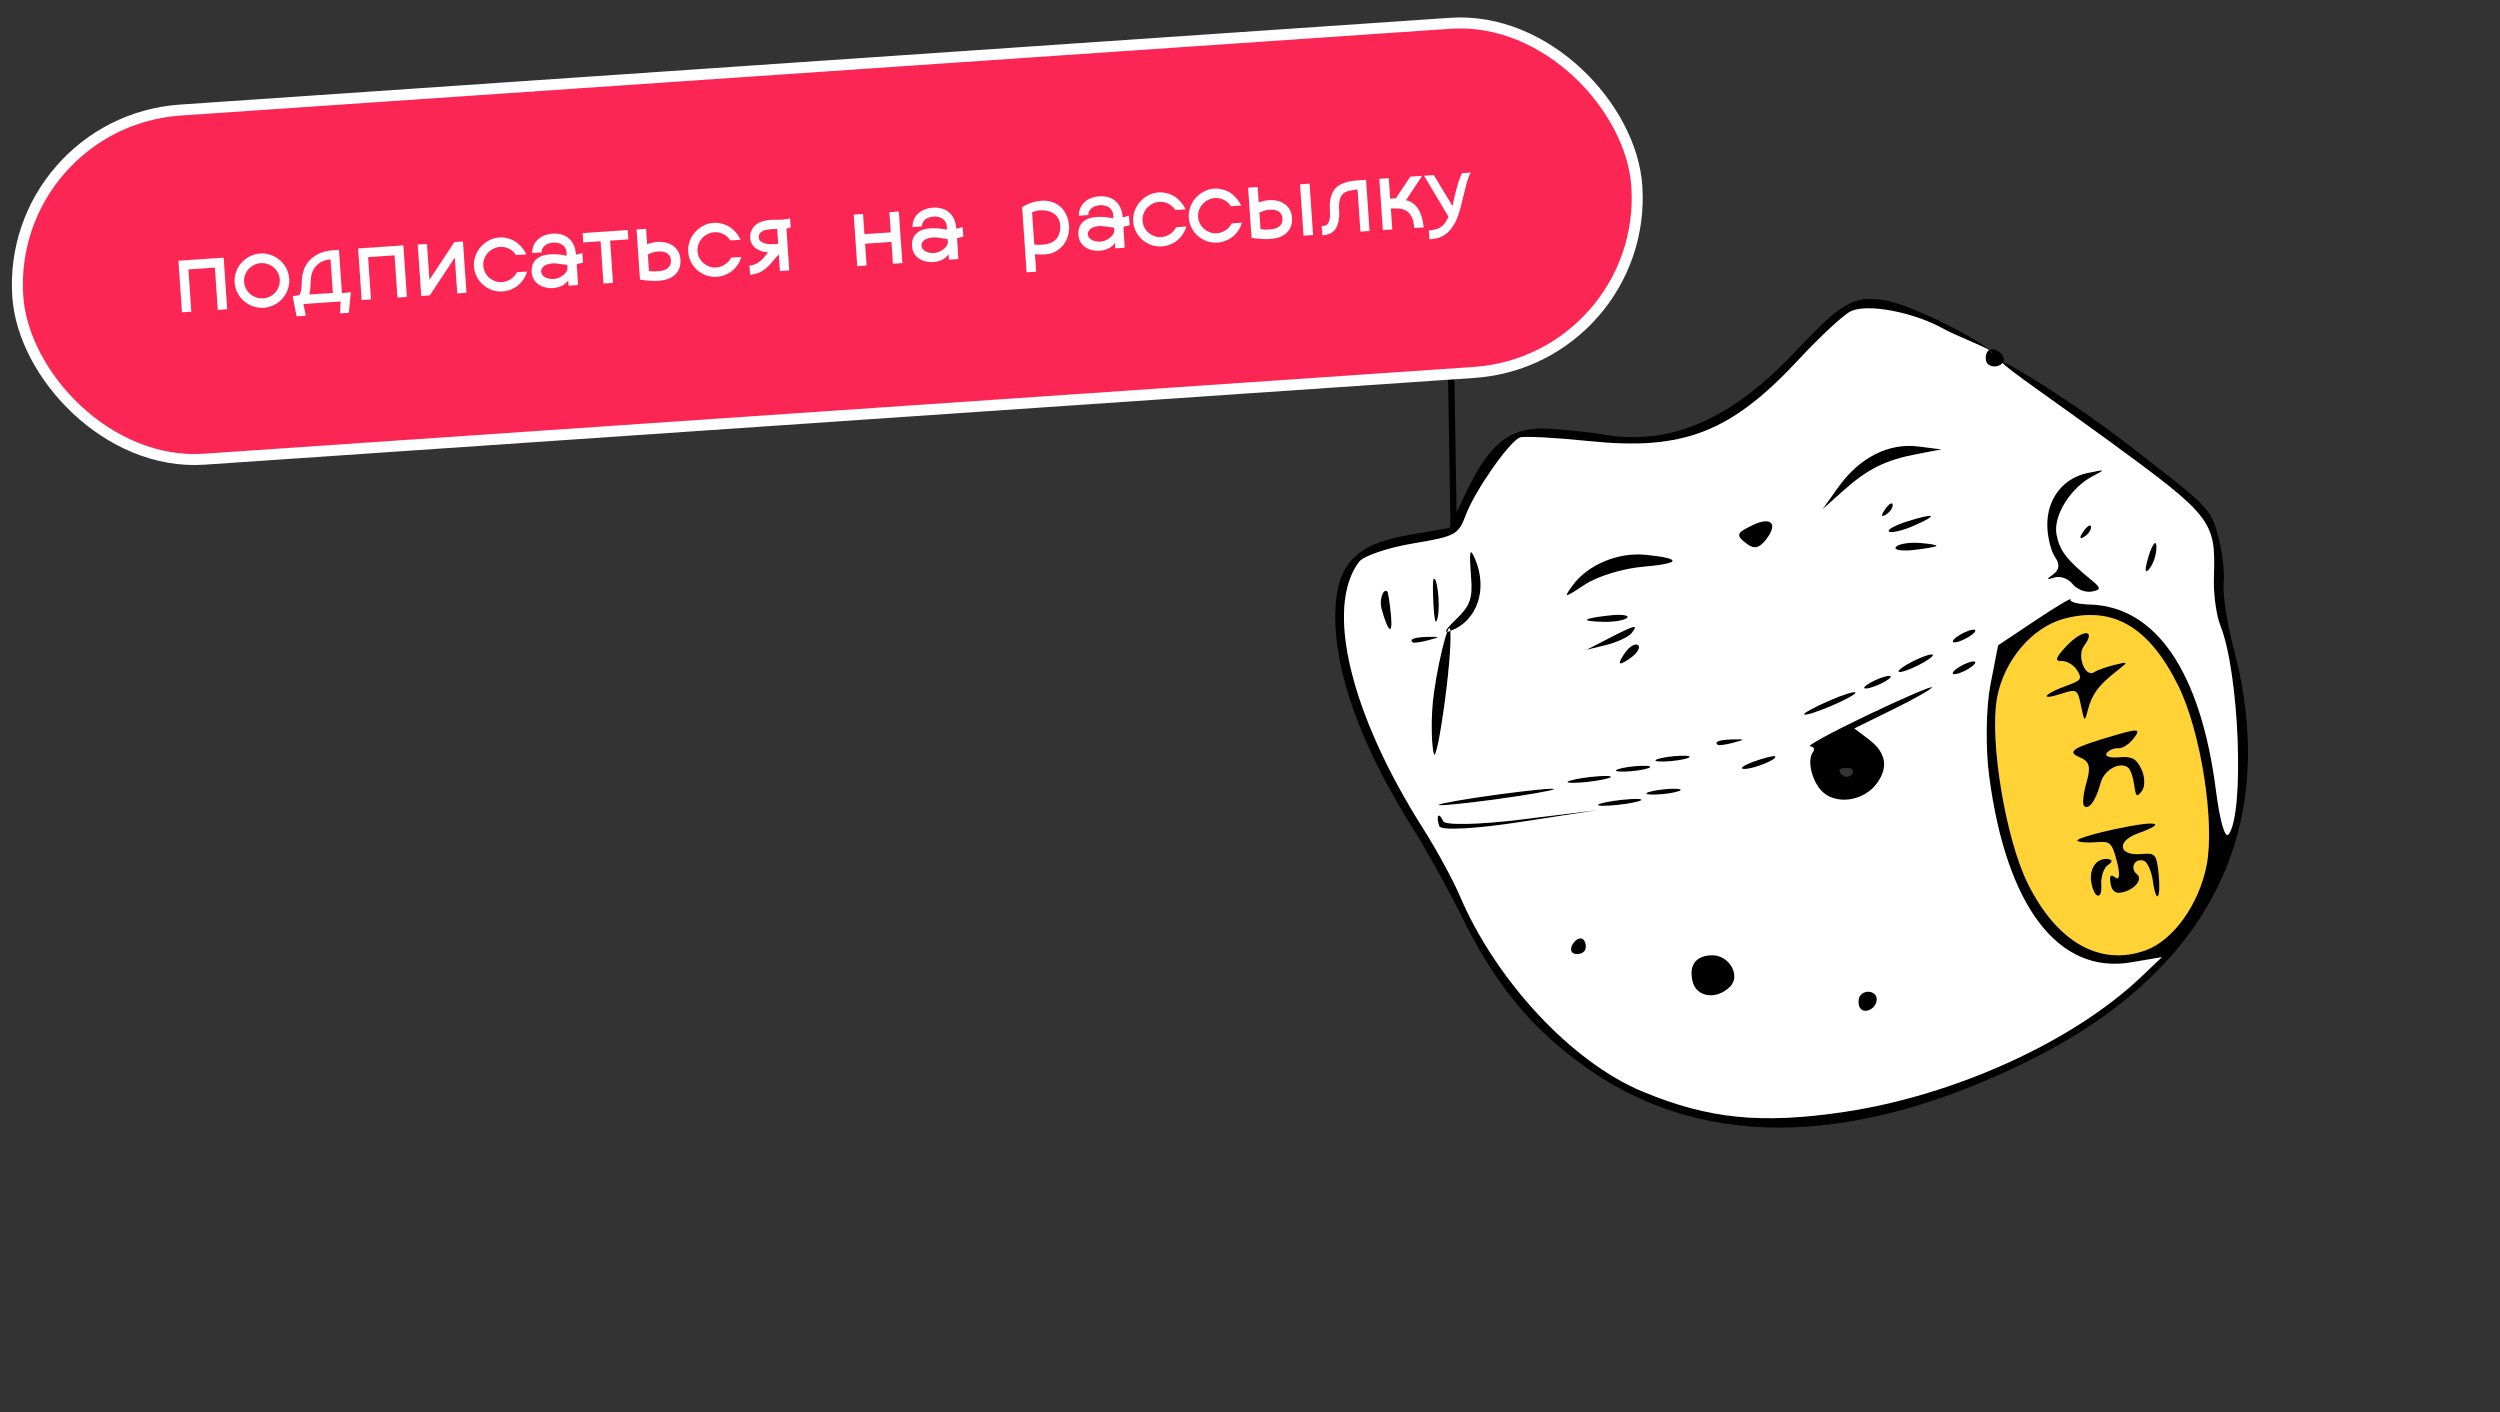
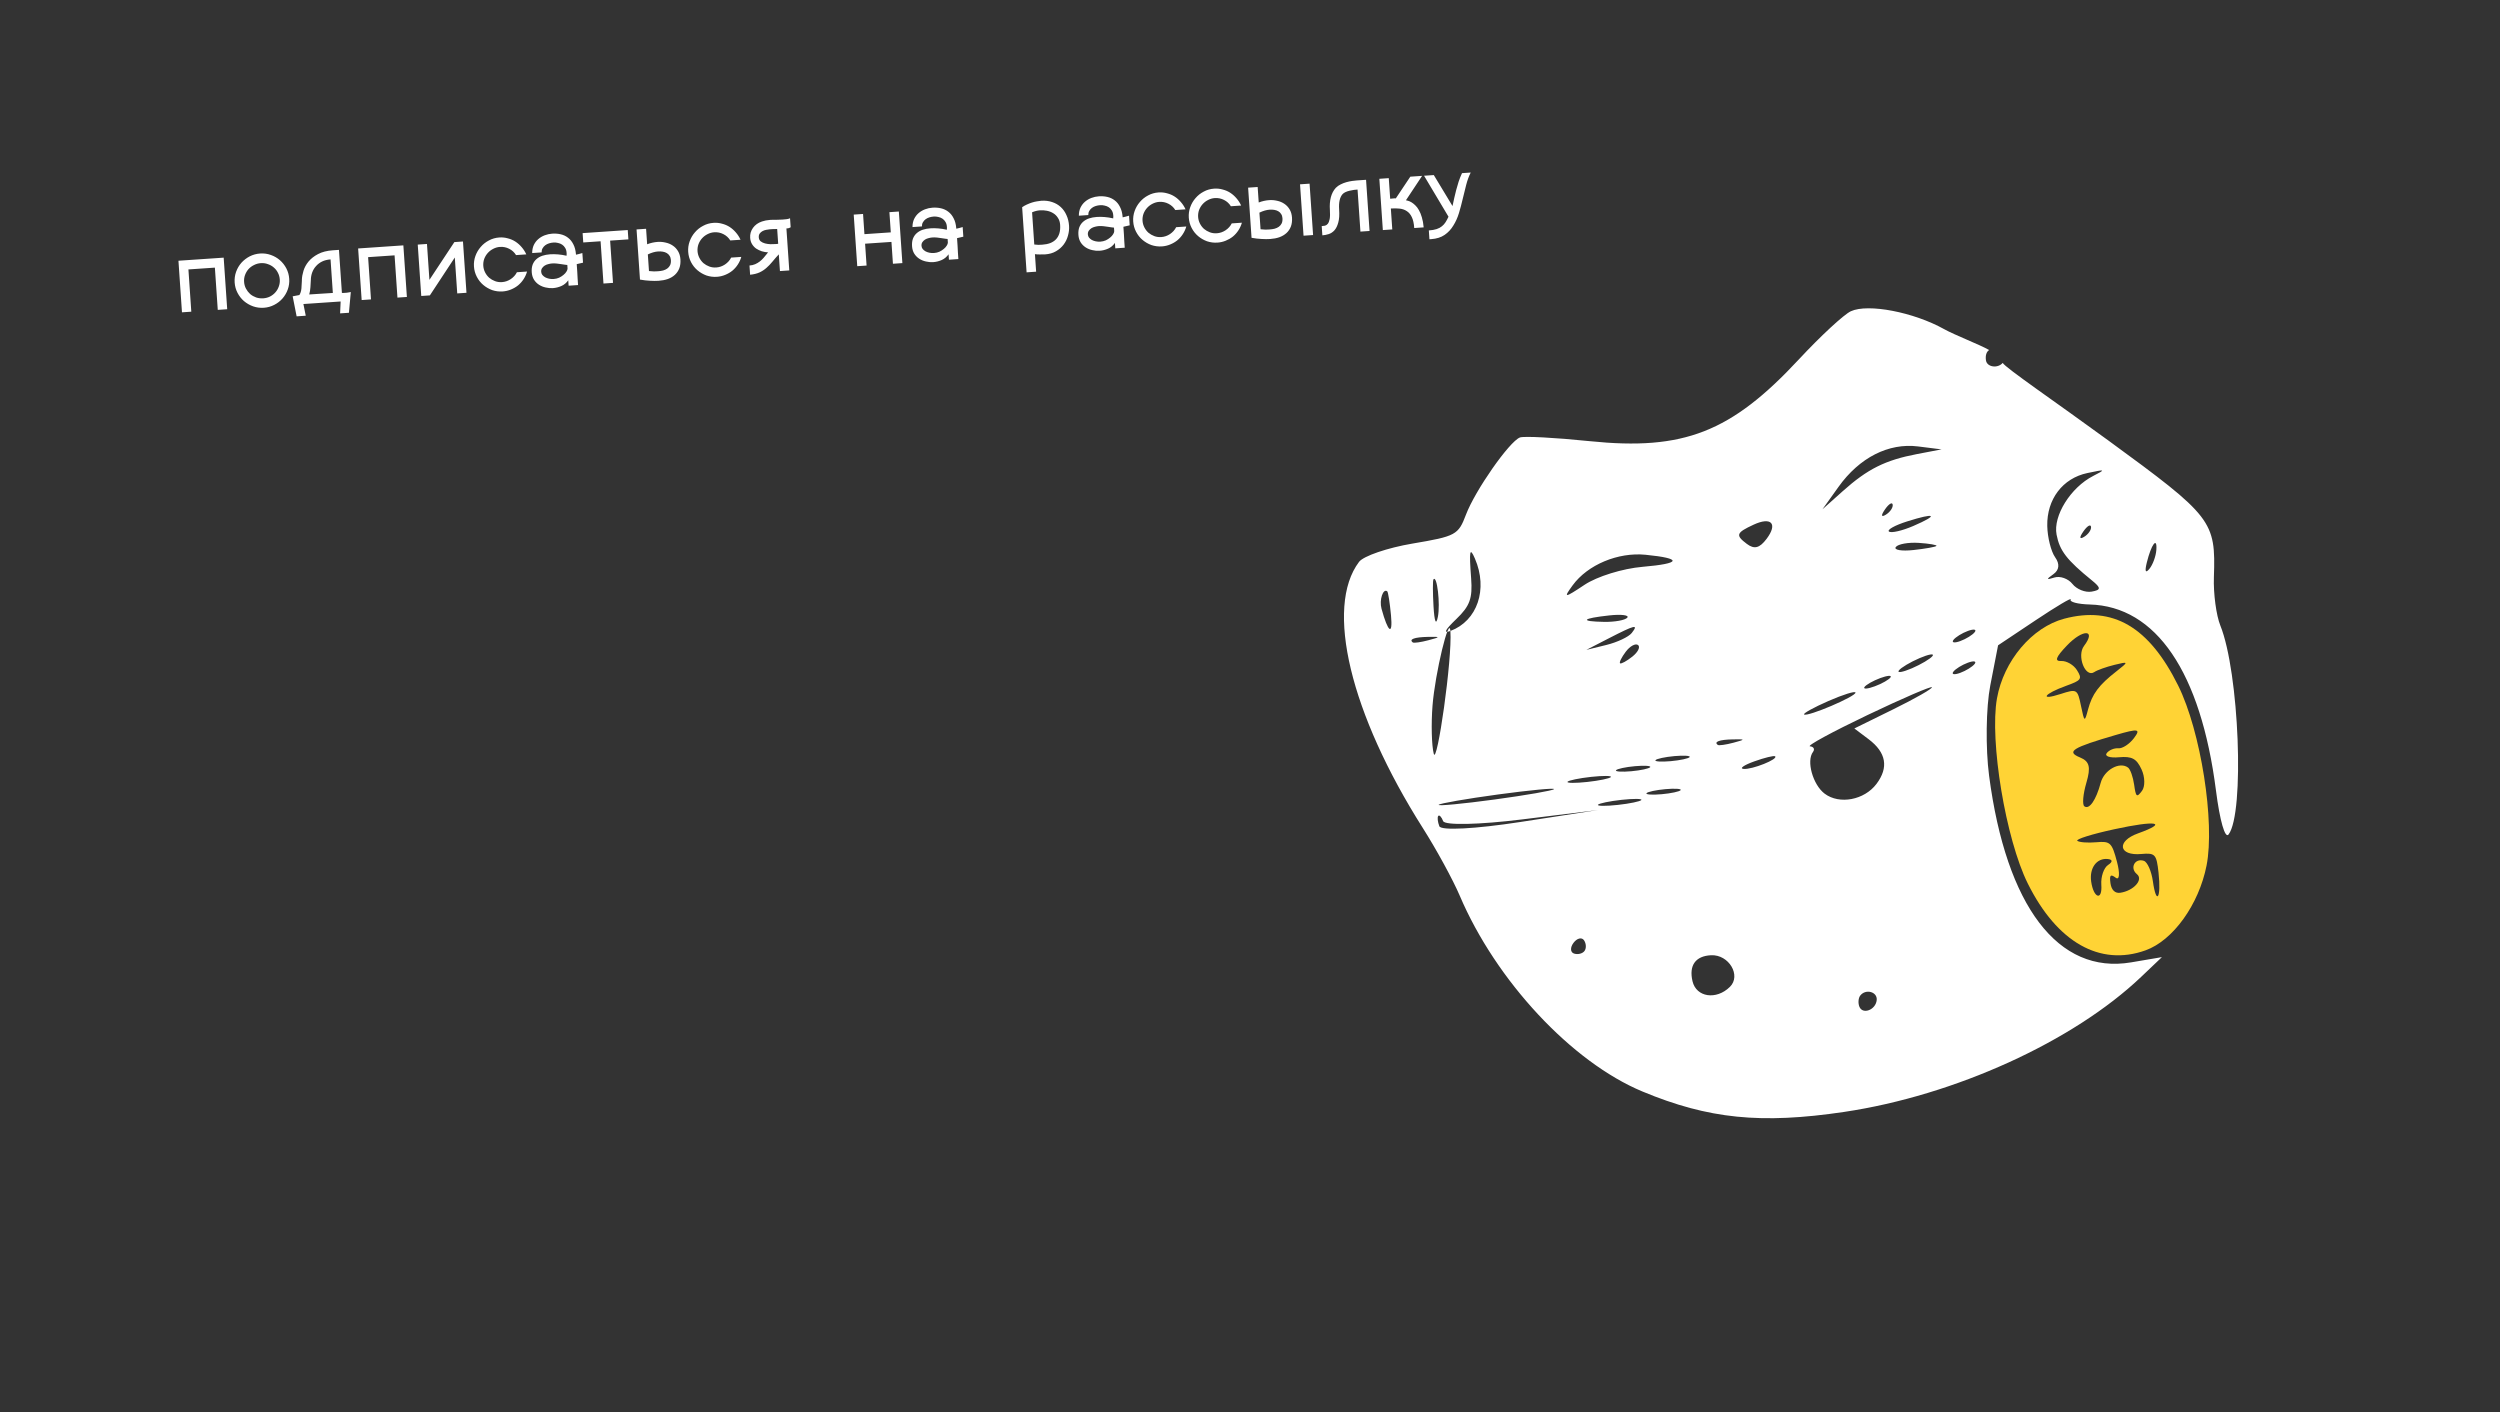
<svg xmlns="http://www.w3.org/2000/svg" width="455" height="257" viewBox="0 0 455 257" fill="none">
  <rect x="0" y="0" width="455" height="257" fill="#333333" stroke="none" />
-   <path fill-rule="evenodd" clip-rule="evenodd" d="M243.02 111.622C242.815 122.296 247.755 135.937 257.267 150.973C259.563 154.604 263.523 161.759 266.066 166.875C272.009 178.831 277.959 186.25 287.178 193.2C308.262 209.095 335.839 209.232 368.137 193.606C402.036 177.205 415.306 150.956 406.469 117.784C405.297 113.385 404.503 108.125 404.704 106.096C404.905 104.066 404.441 100.165 403.674 97.426C402.291 92.491 402.138 92.339 386.417 80.234C377.694 73.517 365.607 66.012 364.573 65.953C364.489 65.948 364.466 65.98 364.498 66.047C364.901 66.884 374.168 73.189 383.676 80.137C402.666 94.011 403.281 94.805 402.929 105.043C402.826 108.035 403.354 111.998 404.102 113.848C407.531 122.33 408.543 147.966 405.604 151.864C404.964 152.714 404.014 149.409 403.304 143.861C400.548 122.324 392.414 110.345 380.318 110.016C378.144 109.956 376.59 109.545 376.866 109.1C377.142 108.656 374.281 110.351 370.509 112.869L363.65 117.446L362.232 124.745C361.453 128.761 361.355 136.167 362.017 141.202C365.137 164.962 374.609 177.401 387.864 175.15L393.467 174.198L389.684 177.797C377.314 189.563 355.735 199.375 335.646 202.368C320.519 204.621 310.928 203.65 298.918 198.651C286.068 193.301 272.279 178.517 265.666 163.001C264.44 160.122 261.428 154.601 258.973 150.732C245.737 129.87 241.102 110.543 247.346 102.26C248.147 101.198 252.524 99.699 257.074 98.93C264.973 97.597 265.409 97.361 266.804 93.671C268.466 89.273 274.685 80.376 276.624 79.621C277.335 79.344 283.046 79.645 289.313 80.291C306.417 82.052 315.058 78.674 327.4 65.4C331.331 61.174 335.584 57.233 336.852 56.648C339.971 55.204 348.294 56.806 353.866 59.921C355.729 60.963 360.319 62.725 361.971 63.675C362.547 64.006 362.766 64.239 362.392 64.308C362.405 64.168 362.27 63.966 362.012 63.715C361.999 63.702 361.985 63.688 361.971 63.675C359.593 61.422 347.782 55.438 343.06 54.657C337.411 53.721 335.267 54.948 326.727 64.009C314.92 76.535 303.81 81.252 291.385 79.017C289.422 78.663 285.189 78.22 281.978 78.031C274.897 77.613 271.13 80.525 266.725 89.825L263.762 96.084L256.157 97.411C246.634 99.073 243.188 102.801 243.02 111.622ZM251.433 110.776C252.628 115.153 253.514 115.776 253.163 111.992C252.949 109.711 252.641 107.742 252.475 107.617C251.711 107.041 251.001 109.194 251.433 110.776ZM260.9 110.345C261.064 113.171 261.364 113.901 261.692 112.273C262.164 109.934 261.533 104.573 260.89 105.451C260.751 105.641 260.754 107.844 260.9 110.345ZM267.747 105.254C268.022 108.904 267.518 110.293 265.064 112.652C262.971 114.663 262.635 115.333 263.972 114.835C268.885 113.001 270.843 107.235 268.441 101.673C267.497 99.486 267.365 100.168 267.747 105.254ZM257.129 116.923C257.321 117.067 258.597 116.889 259.966 116.525C262.219 115.926 262.211 115.869 259.88 115.913C257.43 115.96 256.369 116.35 257.129 116.923ZM260.721 128.405C260.456 131.748 260.556 135.702 260.945 137.191C261.524 139.409 264.334 119.989 263.972 114.835C263.765 111.863 261.189 122.514 260.721 128.405ZM288.39 106.432C290.669 104.914 295.335 103.469 298.95 103.161C306.026 102.558 306.249 101.634 299.48 100.966C294.472 100.471 288.949 102.789 286.218 106.533C284.493 108.898 284.703 108.888 288.39 106.432ZM271.984 145.514C277.756 144.73 282.636 143.881 282.827 143.627C283.019 143.373 278.453 143.806 272.681 144.59C266.909 145.373 262.03 146.222 261.838 146.476C261.647 146.73 266.213 146.297 271.984 145.514ZM261.961 150.378C262.278 151.193 268.489 150.869 276.672 149.608L290.833 147.426L277.016 149.134C269.196 150.101 262.962 150.235 262.653 149.443C262.353 148.672 261.951 148.25 261.759 148.504C261.568 148.758 261.658 149.601 261.961 150.378ZM291.966 113.182C293.909 113.214 295.802 112.866 296.172 112.409C296.543 111.95 295.069 111.769 292.899 112.005C287.861 112.552 287.423 113.104 291.966 113.182ZM292.346 117.386C294.339 116.895 296.425 115.913 296.979 115.201C298.271 113.541 297.608 113.7 292.719 116.217L288.721 118.276L292.346 117.386ZM294.852 120.724C295.047 120.871 296.051 120.323 297.083 119.507C298.115 118.691 298.583 117.739 298.122 117.392C297.661 117.045 296.657 117.592 295.891 118.609C295.125 119.625 294.658 120.577 294.852 120.724ZM317.928 98.99C319.284 100.012 320.241 99.767 321.518 98.073C323.592 95.322 322.39 93.996 319.172 95.484C315.969 96.967 315.816 97.398 317.928 98.99ZM288.889 142.315C291.059 142.079 292.992 141.678 293.184 141.424C293.375 141.17 291.756 141.155 289.585 141.391C287.415 141.627 285.482 142.028 285.29 142.282C285.099 142.536 286.718 142.551 288.889 142.315ZM296.879 140.368C298.588 140.215 300.144 139.881 300.336 139.626C300.528 139.372 299.285 139.291 297.575 139.444C295.866 139.597 294.309 139.931 294.118 140.185C293.926 140.439 295.169 140.521 296.879 140.368ZM294.433 146.495C296.604 146.259 298.537 145.858 298.728 145.604C298.92 145.35 297.3 145.335 295.13 145.571C292.959 145.807 291.026 146.208 290.835 146.462C290.643 146.716 292.262 146.731 294.433 146.495ZM335.382 89.39C339.902 85.347 343.113 83.744 348.911 82.637L353.36 81.788L349.079 81.25C343.732 80.579 338.421 83.278 334.616 88.6L331.686 92.695L335.382 89.39ZM304.058 138.534C305.768 138.381 307.324 138.047 307.516 137.793C307.707 137.539 306.465 137.457 304.755 137.61C303.045 137.763 301.489 138.097 301.297 138.351C301.106 138.605 302.349 138.687 304.058 138.534ZM302.423 144.548C304.133 144.395 305.689 144.061 305.881 143.806C306.072 143.552 304.829 143.471 303.12 143.624C301.41 143.777 299.854 144.111 299.662 144.365C299.471 144.619 300.713 144.701 302.423 144.548ZM361.441 65.57C361.617 66.829 363.581 67.103 364.498 66.047C364.524 66.017 364.549 65.985 364.573 65.953C364.934 65.474 364.605 64.613 363.843 64.038C363.13 63.501 362.466 63.427 362.012 63.715C361.557 64.003 361.312 64.656 361.441 65.57ZM343.209 93.682C343.979 93.217 344.547 92.395 344.471 91.857C344.396 91.319 343.766 91.699 343.072 92.703C342.305 93.813 342.359 94.197 343.209 93.682ZM312.632 135.577C312.823 135.722 314.1 135.543 315.468 135.179C317.722 134.58 317.714 134.523 315.383 134.567C312.932 134.614 311.872 135.004 312.632 135.577ZM286.468 173.546C287.151 173.775 288.008 173.569 288.372 173.086C288.737 172.603 288.699 171.722 288.29 171.128C287.881 170.535 287.024 170.741 286.386 171.588C285.747 172.435 285.784 173.316 286.468 173.546ZM343.798 96.745C344.216 97.054 346.206 96.598 348.217 95.729C352.928 93.696 352.324 93.246 347.101 94.896C344.866 95.602 343.38 96.434 343.798 96.745ZM348.246 100.107C350.416 99.871 352.302 99.532 352.435 99.356C352.569 99.179 351.125 98.931 349.227 98.805C347.328 98.68 345.443 99.018 345.038 99.556C344.631 100.095 346.075 100.343 348.246 100.107ZM317.332 139.942C318.895 140.087 323.732 138.148 323.063 137.644C322.849 137.483 321.138 137.903 319.259 138.578C317.38 139.253 316.513 139.867 317.332 139.942ZM328.347 130.033C328.972 130.505 337.798 126.745 337.7 126.048C337.655 125.726 335.436 126.416 332.768 127.585C330.1 128.753 328.11 129.855 328.347 130.033ZM329.423 135.832C330.097 135.893 330.339 136.355 329.96 136.858C328.725 138.496 329.939 142.828 332.087 144.447C334.768 146.468 339.299 145.616 341.517 142.674C343.775 139.679 343.298 136.957 340.093 134.54L337.491 132.579L344.588 129.087C348.491 127.166 351.652 125.365 351.611 125.085C351.572 124.804 346.287 127.083 339.869 130.147C333.45 133.211 328.75 135.769 329.423 135.832ZM339.323 125.264C339.577 125.456 340.857 125.116 342.167 124.51C343.478 123.904 344.341 123.25 344.087 123.059C343.833 122.867 342.554 123.207 341.243 123.813C339.933 124.419 339.069 125.073 339.323 125.264ZM347.961 121.631C349.645 120.908 351.337 119.901 351.72 119.392C352.103 118.884 351.038 119.06 349.354 119.783C347.67 120.506 345.978 121.514 345.595 122.022C345.212 122.53 346.277 122.354 347.961 121.631ZM308.038 178.593C308.727 181.505 312.36 182.05 314.842 179.612C316.942 177.548 314.657 173.701 311.421 173.853C308.582 173.985 307.355 175.704 308.038 178.593ZM336.459 139.772C337.204 139.841 337.481 140.338 337.076 140.876C336.67 141.414 335.922 141.541 335.414 141.158C334.906 140.775 334.628 140.278 334.797 140.054C334.966 139.829 335.714 139.703 336.459 139.772ZM372.602 95.724C372.645 97.809 373.288 100.371 374.032 101.419C374.911 102.657 374.794 103.74 373.699 104.514C372.364 105.457 372.406 105.581 373.9 105.109C374.938 104.781 376.415 105.307 377.184 106.278C377.951 107.249 379.526 107.878 380.684 107.675C382.407 107.373 382.416 107.004 380.729 105.635C376.139 101.904 374.86 100.248 374.296 97.301C373.64 93.878 376.851 88.733 380.954 86.626C383.304 85.419 383.242 85.388 379.907 86.093C375.402 87.044 372.503 90.867 372.602 95.724ZM356.768 116.677C357.836 116.286 359.022 115.55 359.405 115.042C359.789 114.533 359.229 114.438 358.162 114.829C357.094 115.22 355.908 115.956 355.525 116.464C355.141 116.972 355.701 117.068 356.768 116.677ZM356.754 122.463C357.821 122.072 359.008 121.336 359.391 120.828C359.774 120.32 359.215 120.224 358.147 120.615C357.08 121.006 355.893 121.742 355.51 122.25C355.127 122.758 355.687 122.854 356.754 122.463ZM379.306 97.707C380.076 97.242 380.643 96.419 380.568 95.881C380.492 95.343 379.863 95.724 379.169 96.728C378.402 97.838 378.455 98.222 379.306 97.707ZM375.674 112.606C384.578 110.24 391.133 114.087 396.436 124.789C400.54 133.069 403.151 149.651 401.593 157.531C400.187 164.643 395.488 171.171 390.482 172.965C382.186 175.936 374.361 171.487 369.045 160.776C365.047 152.72 362.075 134.844 363.448 127.106C364.659 120.279 369.816 114.163 375.674 112.606ZM375.164 120.304C376.128 120.259 377.408 121.009 378.008 121.97C379 123.557 378.821 123.818 376.048 124.814C371.994 126.27 371.083 127.589 375.012 126.313C377.998 125.345 378.103 125.405 378.733 128.434C379.363 131.464 379.399 131.484 380.022 129.135C380.774 126.301 381.97 124.693 385.202 122.171C387.45 120.417 387.432 120.361 384.825 121.005C383.318 121.376 381.672 121.967 381.166 122.315C379.533 123.439 377.929 119.367 379.292 117.56C381.59 114.511 379.083 114.445 376.188 117.478C374.139 119.624 373.87 120.365 375.164 120.304ZM390.712 102.411C390.317 104.025 390.486 104.399 391.208 103.51C391.812 102.769 392.371 101.234 392.454 100.101C392.636 97.589 391.536 99.048 390.712 102.411ZM338.4 183.202C338.991 184.72 341.396 183.807 341.563 182.003C341.704 180.488 339.53 179.914 338.555 181.207C338.217 181.655 338.147 182.554 338.4 183.202ZM378.565 137.855C380.302 138.569 380.559 139.605 379.714 142.487C379.115 144.528 378.951 146.444 379.348 146.743C380.241 147.416 381.474 145.648 382.329 142.469C382.962 140.116 385.782 138.55 387.31 139.702C387.72 140.011 388.216 141.409 388.413 142.81C388.731 145.076 388.888 145.2 389.84 143.938C390.429 143.157 390.394 141.402 389.763 140.036C388.846 138.057 388.012 137.609 385.634 137.823C383.996 137.97 382.998 137.635 383.418 137.078C383.838 136.52 384.791 136.121 385.536 136.19C386.281 136.259 387.56 135.428 388.378 134.343C389.661 132.642 389.208 132.562 385.089 133.761C377.131 136.077 375.987 136.795 378.565 137.855ZM378.079 153.033C378.448 153.311 379.996 153.427 381.518 153.291C384.074 153.061 384.362 153.333 385.294 156.862C385.849 158.963 385.748 160.264 385.07 159.752C384.111 159.029 383.897 159.255 384.109 160.767C384.281 161.993 384.945 162.627 385.903 162.482C388.34 162.111 390.142 160.09 388.92 159.097C387.562 157.995 388.541 156.119 390.187 156.672C390.83 156.887 391.568 158.569 391.827 160.407C392.453 164.87 393.359 163.48 392.854 158.832C392.488 155.465 392.244 155.2 389.715 155.427C385.572 155.8 385.142 153.102 389.118 151.675C394.754 149.65 392.485 149.254 384.803 150.922C380.735 151.803 377.71 152.754 378.079 153.033ZM380.592 160.435C381.021 163.491 382.652 164.018 382.44 161.031C382.336 159.557 382.894 157.931 383.68 157.416C384.554 156.843 384.515 156.425 383.579 156.338C381.586 156.154 380.249 157.987 380.592 160.435Z" fill="black" />
  <path fill-rule="evenodd" clip-rule="evenodd" d="M383.676 80.137C374.168 73.189 364.901 66.884 364.498 66.047C363.581 67.103 361.617 66.829 361.441 65.57C361.312 64.656 361.557 64.003 362.012 63.715C361.999 63.702 361.985 63.688 361.971 63.675C360.319 62.725 355.729 60.963 353.866 59.921C348.294 56.806 339.971 55.204 336.852 56.648C335.584 57.233 331.331 61.174 327.4 65.4C315.058 78.674 306.417 82.052 289.313 80.291C283.046 79.645 277.335 79.344 276.624 79.621C274.685 80.376 268.466 89.273 266.804 93.671C265.409 97.361 264.973 97.597 257.074 98.93C252.524 99.699 248.147 101.198 247.346 102.26C241.102 110.543 245.737 129.87 258.973 150.732C261.428 154.601 264.44 160.122 265.666 163.001C272.279 178.517 286.068 193.301 298.918 198.651C310.928 203.65 320.519 204.621 335.646 202.368C355.735 199.375 377.314 189.563 389.684 177.797L393.467 174.198L387.864 175.15C374.609 177.401 365.137 164.962 362.017 141.202C361.355 136.167 361.453 128.761 362.232 124.745L363.65 117.446L370.509 112.869C374.281 110.351 377.142 108.656 376.866 109.1C376.59 109.545 378.144 109.956 380.318 110.016C392.414 110.345 400.548 122.324 403.304 143.861C404.014 149.409 404.964 152.714 405.604 151.864C408.543 147.966 407.531 122.33 404.102 113.848C403.354 111.998 402.826 108.035 402.929 105.043C403.281 94.805 402.666 94.011 383.676 80.137ZM253.163 111.992C253.514 115.776 252.628 115.153 251.433 110.776C251.001 109.194 251.711 107.041 252.475 107.617C252.641 107.742 252.949 109.711 253.163 111.992ZM261.692 112.273C261.364 113.901 261.064 113.171 260.9 110.345C260.754 107.844 260.751 105.641 260.89 105.451C261.533 104.573 262.164 109.934 261.692 112.273ZM265.064 112.652C267.518 110.293 268.022 108.904 267.747 105.254C267.365 100.168 267.497 99.486 268.441 101.673C270.843 107.235 268.885 113.001 263.972 114.835C262.635 115.333 262.971 114.663 265.064 112.652ZM259.966 116.525C258.597 116.889 257.321 117.067 257.129 116.923C256.369 116.35 257.43 115.96 259.88 115.913C262.211 115.869 262.219 115.926 259.966 116.525ZM260.945 137.191C260.556 135.702 260.456 131.748 260.721 128.405C261.189 122.514 263.765 111.863 263.972 114.835C264.334 119.989 261.524 139.409 260.945 137.191ZM298.95 103.161C295.335 103.469 290.669 104.914 288.39 106.432C284.703 108.888 284.493 108.898 286.218 106.533C288.949 102.789 294.472 100.471 299.48 100.966C306.249 101.634 306.026 102.558 298.95 103.161ZM282.827 143.627C282.636 143.881 277.756 144.73 271.984 145.514C266.213 146.297 261.647 146.73 261.838 146.476C262.03 146.222 266.909 145.373 272.681 144.59C278.453 143.806 283.019 143.373 282.827 143.627ZM276.672 149.608C268.489 150.869 262.278 151.193 261.961 150.378C261.658 149.601 261.568 148.758 261.759 148.504C261.951 148.25 262.353 148.672 262.653 149.443C262.962 150.235 269.196 150.101 277.016 149.134L290.833 147.426L276.672 149.608ZM296.172 112.409C295.802 112.866 293.909 113.214 291.966 113.182C287.423 113.104 287.861 112.552 292.899 112.005C295.069 111.769 296.543 111.95 296.172 112.409ZM296.979 115.201C296.425 115.913 294.339 116.895 292.346 117.386L288.721 118.276L292.719 116.217C297.608 113.7 298.271 113.541 296.979 115.201ZM297.083 119.507C296.051 120.323 295.047 120.871 294.852 120.724C294.658 120.577 295.125 119.625 295.891 118.609C296.657 117.592 297.661 117.045 298.122 117.392C298.583 117.739 298.115 118.691 297.083 119.507ZM321.518 98.073C320.241 99.767 319.284 100.012 317.928 98.99C315.816 97.398 315.969 96.967 319.172 95.484C322.39 93.996 323.592 95.322 321.518 98.073ZM293.184 141.424C292.992 141.678 291.059 142.079 288.889 142.315C286.718 142.551 285.099 142.536 285.29 142.282C285.482 142.028 287.415 141.627 289.585 141.391C291.756 141.155 293.375 141.17 293.184 141.424ZM300.336 139.626C300.144 139.881 298.588 140.215 296.879 140.368C295.169 140.521 293.926 140.439 294.118 140.185C294.309 139.931 295.866 139.597 297.575 139.444C299.285 139.291 300.528 139.372 300.336 139.626ZM298.728 145.604C298.537 145.858 296.604 146.259 294.433 146.495C292.262 146.731 290.643 146.716 290.835 146.462C291.026 146.208 292.959 145.807 295.13 145.571C297.3 145.335 298.92 145.35 298.728 145.604ZM348.911 82.637C343.113 83.744 339.902 85.347 335.382 89.39L331.686 92.695L334.616 88.6C338.421 83.278 343.732 80.579 349.079 81.25L353.36 81.788L348.911 82.637ZM307.516 137.793C307.324 138.047 305.768 138.381 304.058 138.534C302.349 138.687 301.106 138.605 301.297 138.351C301.489 138.097 303.045 137.763 304.755 137.61C306.465 137.457 307.707 137.539 307.516 137.793ZM305.881 143.806C305.689 144.061 304.133 144.395 302.423 144.548C300.713 144.701 299.471 144.619 299.662 144.365C299.854 144.111 301.41 143.777 303.12 143.624C304.829 143.471 306.072 143.552 305.881 143.806ZM344.471 91.857C344.547 92.395 343.979 93.217 343.209 93.682C342.359 94.197 342.305 93.813 343.072 92.703C343.766 91.699 344.396 91.319 344.471 91.857ZM315.468 135.179C314.1 135.543 312.823 135.722 312.632 135.577C311.872 135.004 312.932 134.614 315.383 134.567C317.714 134.523 317.722 134.58 315.468 135.179ZM288.372 173.086C288.008 173.569 287.151 173.775 286.468 173.546C285.784 173.316 285.747 172.435 286.386 171.588C287.024 170.741 287.881 170.535 288.29 171.128C288.699 171.722 288.737 172.603 288.372 173.086ZM348.217 95.729C346.206 96.598 344.216 97.054 343.798 96.745C343.38 96.434 344.866 95.602 347.101 94.896C352.324 93.246 352.928 93.696 348.217 95.729ZM352.435 99.356C352.302 99.532 350.416 99.871 348.246 100.107C346.075 100.343 344.631 100.095 345.038 99.556C345.443 99.018 347.328 98.68 349.227 98.805C351.125 98.931 352.569 99.179 352.435 99.356ZM323.063 137.644C323.732 138.148 318.895 140.087 317.332 139.942C316.513 139.867 317.38 139.253 319.259 138.578C321.138 137.903 322.849 137.483 323.063 137.644ZM337.7 126.048C337.798 126.745 328.972 130.505 328.347 130.033C328.11 129.855 330.1 128.753 332.768 127.585C335.436 126.416 337.655 125.726 337.7 126.048ZM329.96 136.858C330.339 136.355 330.097 135.893 329.423 135.832C328.75 135.769 333.45 133.211 339.869 130.147C346.287 127.083 351.572 124.804 351.611 125.085C351.652 125.365 348.491 127.166 344.588 129.087L337.491 132.579L340.093 134.54C343.298 136.957 343.775 139.679 341.517 142.674C339.299 145.616 334.768 146.468 332.087 144.447C329.939 142.828 328.725 138.496 329.96 136.858ZM342.167 124.51C340.857 125.116 339.577 125.456 339.323 125.264C339.069 125.073 339.933 124.419 341.243 123.813C342.554 123.207 343.833 122.867 344.087 123.059C344.341 123.25 343.478 123.904 342.167 124.51ZM351.72 119.392C351.337 119.901 349.645 120.908 347.961 121.631C346.277 122.354 345.212 122.53 345.595 122.022C345.978 121.514 347.67 120.506 349.354 119.783C351.038 119.06 352.103 118.884 351.72 119.392ZM314.842 179.612C312.36 182.05 308.727 181.505 308.038 178.593C307.355 175.704 308.582 173.985 311.421 173.853C314.657 173.701 316.942 177.548 314.842 179.612ZM374.032 101.419C373.288 100.371 372.645 97.809 372.602 95.724C372.503 90.867 375.402 87.044 379.907 86.093C383.242 85.388 383.304 85.419 380.954 86.626C376.851 88.733 373.64 93.878 374.296 97.301C374.86 100.248 376.139 101.904 380.729 105.635C382.416 107.004 382.407 107.373 380.684 107.675C379.526 107.878 377.951 107.249 377.184 106.278C376.415 105.307 374.938 104.781 373.9 105.109C372.406 105.581 372.364 105.457 373.699 104.514C374.794 103.74 374.911 102.657 374.032 101.419ZM359.405 115.042C359.022 115.55 357.836 116.286 356.768 116.677C355.701 117.068 355.141 116.972 355.525 116.464C355.908 115.956 357.094 115.22 358.162 114.829C359.229 114.438 359.789 114.533 359.405 115.042ZM359.391 120.828C359.008 121.336 357.821 122.072 356.754 122.463C355.687 122.854 355.127 122.758 355.51 122.25C355.893 121.742 357.08 121.006 358.147 120.615C359.215 120.224 359.774 120.32 359.391 120.828ZM380.568 95.881C380.643 96.419 380.076 97.242 379.306 97.707C378.455 98.222 378.402 97.838 379.169 96.728C379.863 95.724 380.492 95.343 380.568 95.881ZM391.208 103.51C390.486 104.399 390.317 104.025 390.712 102.411C391.536 99.048 392.636 97.589 392.454 100.101C392.371 101.234 391.812 102.769 391.208 103.51ZM341.563 182.003C341.396 183.807 338.991 184.72 338.4 183.202C338.147 182.554 338.217 181.655 338.555 181.207C339.53 179.914 341.704 180.488 341.563 182.003Z" fill="white" />
  <path fill-rule="evenodd" clip-rule="evenodd" d="M375.674 112.606C384.578 110.24 391.133 114.087 396.436 124.789C400.54 133.069 403.151 149.651 401.593 157.531C400.187 164.643 395.488 171.171 390.482 172.965C382.186 175.936 374.361 171.487 369.045 160.776C365.047 152.72 362.075 134.844 363.448 127.106C364.659 120.279 369.816 114.163 375.674 112.606ZM378.008 121.97C377.408 121.009 376.128 120.259 375.164 120.304C373.87 120.365 374.139 119.624 376.188 117.478C379.083 114.445 381.59 114.511 379.292 117.56C377.929 119.367 379.533 123.439 381.166 122.315C381.672 121.967 383.318 121.376 384.825 121.005C387.432 120.361 387.45 120.417 385.202 122.171C381.97 124.693 380.774 126.301 380.022 129.135C379.399 131.484 379.363 131.464 378.733 128.434C378.103 125.405 377.998 125.345 375.012 126.313C371.083 127.589 371.994 126.27 376.048 124.814C378.821 123.818 379 123.557 378.008 121.97ZM379.714 142.487C380.559 139.605 380.302 138.569 378.565 137.855C375.987 136.795 377.131 136.077 385.089 133.761C389.208 132.562 389.661 132.642 388.378 134.343C387.56 135.428 386.281 136.259 385.536 136.19C384.791 136.121 383.838 136.52 383.418 137.078C382.998 137.635 383.996 137.97 385.634 137.823C388.012 137.609 388.846 138.057 389.763 140.036C390.394 141.402 390.429 143.157 389.84 143.938C388.888 145.2 388.731 145.076 388.413 142.81C388.216 141.409 387.72 140.011 387.31 139.702C385.782 138.55 382.962 140.116 382.329 142.469C381.474 145.648 380.241 147.416 379.348 146.743C378.951 146.444 379.115 144.528 379.714 142.487ZM381.518 153.291C379.996 153.427 378.448 153.311 378.079 153.033C377.71 152.754 380.735 151.803 384.803 150.922C392.485 149.254 394.754 149.65 389.118 151.675C385.142 153.102 385.572 155.8 389.715 155.427C392.244 155.2 392.488 155.465 392.854 158.832C393.359 163.48 392.453 164.87 391.827 160.407C391.568 158.569 390.83 156.887 390.187 156.672C388.541 156.119 387.562 157.995 388.92 159.097C390.142 160.09 388.34 162.111 385.903 162.482C384.945 162.627 384.281 161.993 384.109 160.767C383.897 159.255 384.111 159.029 385.07 159.752C385.748 160.264 385.849 158.963 385.294 156.862C384.362 153.333 384.074 153.061 381.518 153.291ZM382.44 161.031C382.652 164.018 381.021 163.491 380.592 160.435C380.249 157.987 381.586 156.154 383.579 156.338C384.515 156.425 384.554 156.843 383.68 157.416C382.894 157.931 382.336 159.557 382.44 161.031Z" fill="#FFD335" />
-   <path d="M264.569 96.214L263.941 57.697" stroke="black" stroke-width="1.158" />
-   <rect x="1.066" y="22.201" width="295.35" height="63.693" rx="31.846" transform="rotate(-3.909 1.066 22.201)" fill="#FC2655" />
-   <rect x="1.066" y="22.201" width="295.35" height="63.693" rx="31.846" transform="rotate(-3.909 1.066 22.201)" stroke="white" stroke-width="2" />
  <path d="M40.709 46.892L41.351 56.281L39.633 56.398L39.108 48.708L34.292 49.037L34.817 56.727L33.119 56.843L32.477 47.454L40.709 46.892ZM48.028 56.012C47.344 56.059 46.688 55.973 46.06 55.753C45.445 55.532 44.892 55.214 44.401 54.797C43.922 54.38 43.532 53.882 43.23 53.302C42.928 52.723 42.754 52.097 42.708 51.425C42.661 50.74 42.748 50.091 42.968 49.475C43.189 48.86 43.508 48.313 43.925 47.835C44.355 47.355 44.86 46.965 45.439 46.662C46.031 46.359 46.669 46.184 47.354 46.138C48.026 46.092 48.669 46.179 49.284 46.4C49.912 46.619 50.465 46.938 50.944 47.355C51.422 47.773 51.813 48.271 52.115 48.85C52.417 49.43 52.592 50.062 52.638 50.746C52.684 51.418 52.597 52.062 52.376 52.677C52.156 53.292 51.837 53.839 51.419 54.318C51.002 54.797 50.497 55.187 49.906 55.49C49.326 55.792 48.7 55.966 48.028 56.012ZM47.474 47.892C47.026 47.923 46.608 48.039 46.222 48.24C45.835 48.429 45.502 48.677 45.223 48.984C44.956 49.29 44.749 49.641 44.601 50.039C44.453 50.437 44.394 50.86 44.425 51.308C44.456 51.756 44.571 52.166 44.772 52.54C44.972 52.914 45.226 53.241 45.533 53.52C45.851 53.786 46.215 53.992 46.625 54.139C47.034 54.274 47.463 54.326 47.911 54.295C48.359 54.264 48.77 54.155 49.145 53.967C49.531 53.766 49.858 53.512 50.124 53.206C50.403 52.887 50.61 52.529 50.745 52.132C50.893 51.735 50.952 51.312 50.921 50.864C50.89 50.416 50.775 50.005 50.574 49.631C50.386 49.256 50.133 48.936 49.815 48.67C49.509 48.404 49.151 48.203 48.742 48.068C48.344 47.92 47.922 47.862 47.474 47.892ZM48.028 56.012C47.344 56.059 46.688 55.973 46.06 55.753C45.445 55.532 44.892 55.214 44.401 54.797C43.922 54.38 43.532 53.882 43.23 53.302C42.928 52.723 42.754 52.097 42.708 51.425C42.661 50.74 42.748 50.091 42.968 49.475C43.189 48.86 43.508 48.313 43.925 47.835C44.355 47.355 44.86 46.965 45.439 46.662C46.031 46.359 46.669 46.184 47.354 46.138C48.026 46.092 48.669 46.179 49.284 46.4C49.912 46.619 50.465 46.938 50.944 47.355C51.422 47.773 51.813 48.271 52.115 48.85C52.417 49.43 52.592 50.062 52.638 50.746C52.684 51.418 52.597 52.062 52.376 52.677C52.156 53.292 51.837 53.839 51.419 54.318C51.002 54.797 50.497 55.187 49.906 55.49C49.326 55.792 48.7 55.966 48.028 56.012ZM47.474 47.892C47.026 47.923 46.608 48.039 46.222 48.24C45.835 48.429 45.502 48.677 45.223 48.984C44.956 49.29 44.749 49.641 44.601 50.039C44.453 50.437 44.394 50.86 44.425 51.308C44.456 51.756 44.571 52.166 44.772 52.54C44.972 52.914 45.226 53.241 45.533 53.52C45.851 53.786 46.215 53.992 46.625 54.139C47.034 54.274 47.463 54.326 47.911 54.295C48.359 54.264 48.77 54.155 49.145 53.967C49.531 53.766 49.858 53.512 50.124 53.206C50.403 52.887 50.61 52.529 50.745 52.132C50.893 51.735 50.952 51.312 50.921 50.864C50.89 50.416 50.775 50.005 50.574 49.631C50.386 49.256 50.133 48.936 49.815 48.67C49.509 48.404 49.151 48.203 48.742 48.068C48.344 47.92 47.922 47.862 47.474 47.892ZM62.227 53.317C62.303 53.324 62.378 53.325 62.452 53.32C62.54 53.314 62.62 53.309 62.695 53.304C62.844 53.294 62.987 53.284 63.124 53.274C63.273 53.252 63.397 53.231 63.495 53.212C63.619 53.191 63.736 53.17 63.847 53.15L63.505 56.924L61.9 57.034L61.996 54.87L55.22 55.333L55.647 57.461L53.985 57.575L53.267 53.929L54.489 53.696C54.692 53.369 54.815 52.973 54.858 52.508C54.9 52.03 54.929 51.54 54.945 51.039L54.939 50.946C54.954 50.432 55.053 49.875 55.237 49.275C55.421 48.675 55.727 48.116 56.154 47.599C56.593 47.069 57.169 46.617 57.881 46.244C58.604 45.857 59.508 45.626 60.59 45.552L61.691 45.477L62.227 53.317ZM60.577 53.317L60.16 47.213C59.575 47.253 59.059 47.382 58.611 47.6C58.176 47.818 57.807 48.099 57.506 48.445C57.204 48.778 56.974 49.162 56.816 49.598C56.658 50.034 56.577 50.496 56.573 50.984C56.564 51.397 56.537 51.837 56.494 52.302C56.463 52.754 56.392 53.184 56.282 53.592L60.577 53.317ZM73.412 44.657L74.053 54.047L72.336 54.164L71.811 46.473L66.995 46.802L67.52 54.493L65.822 54.609L65.18 45.22L73.412 44.657ZM84.261 43.954L84.898 53.287L83.218 53.402L82.772 46.868L78.236 53.761L76.668 53.868L76.029 44.516L77.709 44.401L78.155 50.935L82.693 44.061L84.261 43.954ZM95.925 49.42C95.784 49.918 95.572 50.382 95.289 50.814C95.017 51.233 94.686 51.605 94.296 51.932C93.905 52.246 93.466 52.502 92.979 52.697C92.505 52.892 92.007 53.008 91.484 53.043C90.825 53.088 90.188 53.007 89.573 52.799C88.971 52.577 88.43 52.264 87.953 51.859C87.475 51.454 87.085 50.962 86.783 50.383C86.481 49.803 86.306 49.177 86.261 48.505C86.216 47.846 86.303 47.209 86.524 46.593C86.744 45.978 87.063 45.431 87.481 44.953C87.897 44.462 88.395 44.065 88.975 43.763C89.553 43.448 90.185 43.268 90.869 43.221C91.404 43.184 91.921 43.236 92.418 43.378C92.927 43.505 93.39 43.705 93.809 43.976C94.228 44.248 94.607 44.584 94.947 44.986C95.286 45.376 95.566 45.813 95.787 46.298L93.92 46.426C93.611 45.922 93.19 45.538 92.66 45.274C92.142 45.009 91.584 44.897 90.987 44.938C90.563 44.967 90.159 45.082 89.772 45.284C89.398 45.472 89.071 45.719 88.792 46.026C88.513 46.332 88.293 46.691 88.134 47.102C87.987 47.512 87.929 47.941 87.959 48.389C87.987 48.8 88.095 49.193 88.284 49.568C88.472 49.942 88.719 50.269 89.026 50.548C89.344 50.814 89.702 51.021 90.1 51.169C90.497 51.317 90.92 51.375 91.368 51.345C91.928 51.306 92.453 51.127 92.944 50.806C93.446 50.471 93.824 50.052 94.077 49.547L95.925 49.42ZM104.966 48.071C104.998 48.544 105.03 49.011 105.061 49.471C105.092 49.919 105.113 50.324 105.126 50.686C105.149 51.034 105.169 51.321 105.184 51.545C105.199 51.756 105.206 51.868 105.207 51.881L103.49 51.998L103.422 51.009C103.092 51.481 102.678 51.828 102.181 52.05C101.683 52.271 101.167 52.4 100.632 52.437C100.196 52.467 99.756 52.428 99.311 52.321C98.867 52.226 98.462 52.06 98.096 51.823C97.729 51.585 97.427 51.281 97.189 50.909C96.951 50.526 96.813 50.072 96.778 49.55C96.741 49.015 96.797 48.548 96.945 48.151C97.105 47.752 97.332 47.424 97.627 47.166C97.934 46.895 98.295 46.689 98.71 46.548C99.138 46.407 99.607 46.318 100.118 46.283C100.566 46.253 101.041 46.258 101.544 46.298C102.059 46.338 102.584 46.421 103.117 46.547L103.112 46.473C103.13 46.371 103.137 46.283 103.132 46.209C103.127 46.134 103.121 46.053 103.115 45.966C103.092 45.63 103.004 45.342 102.85 45.103C102.708 44.862 102.526 44.669 102.304 44.521C102.081 44.374 101.83 44.272 101.552 44.216C101.284 44.147 101.008 44.122 100.721 44.142C100.448 44.16 100.182 44.21 99.925 44.29C99.668 44.37 99.438 44.486 99.236 44.637C99.034 44.788 98.872 44.974 98.749 45.195C98.626 45.404 98.568 45.652 98.575 45.939L96.858 46.056C96.858 45.506 96.956 45.018 97.151 44.592C97.36 44.165 97.629 43.809 97.96 43.524C98.302 43.226 98.692 42.993 99.131 42.825C99.57 42.658 100.026 42.558 100.498 42.525C101.046 42.488 101.567 42.527 102.063 42.644C102.559 42.76 102.998 42.967 103.381 43.266C103.776 43.564 104.097 43.961 104.344 44.457C104.602 44.939 104.761 45.541 104.823 46.262L104.83 46.355C105.015 46.318 105.199 46.274 105.383 46.224C105.58 46.173 105.782 46.115 105.99 46.051L106.11 47.806L104.966 48.071ZM103.251 48.226C103.176 48.231 103.038 48.216 102.835 48.179C102.645 48.142 102.418 48.108 102.153 48.076C101.9 48.031 101.622 47.993 101.32 47.964C101.03 47.934 100.749 47.928 100.475 47.947C100.263 47.961 100.035 48.002 99.789 48.069C99.555 48.122 99.337 48.212 99.133 48.339C98.941 48.464 98.783 48.619 98.658 48.802C98.533 48.986 98.48 49.208 98.497 49.47C98.512 49.681 98.581 49.87 98.705 50.037C98.841 50.203 99.014 50.347 99.222 50.47C99.43 50.581 99.667 50.665 99.933 50.722C100.2 50.779 100.482 50.797 100.781 50.776C101.129 50.753 101.455 50.674 101.759 50.541C102.061 50.395 102.325 50.227 102.549 50.037C102.786 49.846 102.967 49.646 103.09 49.437C103.226 49.228 103.294 49.042 103.295 48.879L103.251 48.226ZM114.366 43.566L111.043 43.793L111.568 51.483L109.832 51.602L109.307 43.911L106.152 44.127L106.036 42.428L114.25 41.867L114.366 43.566ZM119.702 44.026C120.187 43.993 120.671 44.035 121.154 44.152C121.637 44.257 122.068 44.44 122.448 44.701C122.828 44.951 123.145 45.285 123.398 45.706C123.652 46.126 123.799 46.622 123.838 47.194C123.88 47.817 123.811 48.365 123.631 48.84C123.45 49.303 123.183 49.696 122.83 50.02C122.478 50.344 122.045 50.599 121.532 50.784C121.032 50.956 120.476 51.062 119.866 51.104C119.394 51.136 118.875 51.134 118.309 51.098C117.745 51.074 117.134 51.003 116.476 50.886L115.852 41.758L117.588 41.639L117.781 44.458C118.414 44.214 119.055 44.071 119.702 44.026ZM119.766 49.367C120.078 49.346 120.381 49.3 120.676 49.23C120.97 49.147 121.225 49.03 121.44 48.877C121.666 48.712 121.839 48.506 121.96 48.261C122.08 48.002 122.127 47.687 122.102 47.313C122.081 47.014 122.002 46.764 121.863 46.56C121.735 46.344 121.561 46.175 121.34 46.052C121.132 45.929 120.889 45.846 120.611 45.802C120.345 45.758 120.063 45.746 119.764 45.766C119.192 45.805 118.573 45.985 117.907 46.306L118.114 49.33C118.441 49.37 118.743 49.393 119.019 49.399C119.293 49.393 119.542 49.382 119.766 49.367ZM134.917 46.756C134.776 47.254 134.564 47.718 134.281 48.15C134.009 48.569 133.678 48.941 133.288 49.268C132.897 49.582 132.458 49.837 131.971 50.033C131.497 50.228 130.999 50.343 130.476 50.379C129.816 50.424 129.179 50.343 128.565 50.135C127.962 49.913 127.422 49.6 126.944 49.195C126.467 48.79 126.077 48.298 125.774 47.719C125.472 47.139 125.298 46.513 125.252 45.841C125.207 45.182 125.295 44.544 125.516 43.929C125.736 43.314 126.055 42.767 126.472 42.289C126.889 41.797 127.387 41.401 127.966 41.099C128.545 40.784 129.177 40.603 129.861 40.557C130.396 40.52 130.912 40.572 131.41 40.714C131.918 40.841 132.382 41.041 132.801 41.312C133.219 41.584 133.599 41.92 133.939 42.322C134.278 42.712 134.558 43.149 134.778 43.634L132.912 43.761C132.602 43.258 132.182 42.874 131.652 42.61C131.133 42.345 130.576 42.233 129.978 42.274C129.555 42.303 129.151 42.418 128.764 42.62C128.389 42.808 128.063 43.055 127.783 43.362C127.504 43.668 127.285 44.027 127.126 44.438C126.979 44.848 126.92 45.277 126.951 45.725C126.979 46.136 127.087 46.529 127.275 46.903C127.463 47.278 127.711 47.605 128.017 47.884C128.336 48.15 128.694 48.357 129.091 48.505C129.489 48.653 129.912 48.711 130.36 48.681C130.92 48.642 131.445 48.463 131.936 48.142C132.438 47.807 132.816 47.388 133.069 46.883L134.917 46.756ZM143.9 41.36C143.732 41.459 143.592 41.519 143.481 41.539C143.381 41.546 143.263 41.56 143.127 41.582L143.649 49.217L141.95 49.333L141.742 46.29C141.3 46.77 140.906 47.222 140.56 47.646C140.214 48.07 139.852 48.445 139.474 48.77C139.109 49.096 138.69 49.368 138.217 49.588C137.756 49.794 137.19 49.933 136.52 50.004L136.405 48.324C136.791 48.297 137.136 48.218 137.439 48.084C137.743 47.951 138.019 47.788 138.268 47.596C138.518 47.404 138.747 47.188 138.956 46.949C139.163 46.697 139.371 46.446 139.579 46.194C139.626 46.141 139.66 46.095 139.682 46.056C139.716 46.003 139.757 45.963 139.805 45.935C139.416 45.911 139.03 45.844 138.647 45.733C138.276 45.608 137.934 45.444 137.62 45.24C137.317 45.023 137.068 44.753 136.871 44.429C136.673 44.105 136.56 43.725 136.53 43.289C136.484 42.617 136.655 42.012 137.044 41.472C137.432 40.933 137.974 40.546 138.671 40.311C139.123 40.155 139.61 40.059 140.133 40.024C140.494 39.999 140.862 39.993 141.238 40.005C141.625 40.003 142.018 39.989 142.416 39.962C142.678 39.944 142.926 39.92 143.162 39.892C143.41 39.862 143.618 39.804 143.788 39.718L143.9 41.36ZM141.446 41.678C141.146 41.674 140.883 41.679 140.659 41.694C140.435 41.71 140.249 41.722 140.099 41.733C139.9 41.746 139.678 41.78 139.431 41.834C139.197 41.876 138.977 41.953 138.772 42.067C138.567 42.181 138.396 42.33 138.259 42.515C138.134 42.698 138.081 42.927 138.099 43.201C138.121 43.512 138.237 43.754 138.449 43.927C138.673 44.099 138.938 44.225 139.244 44.304C139.549 44.383 139.871 44.43 140.21 44.444C140.56 44.445 140.866 44.437 141.127 44.419C141.227 44.412 141.32 44.406 141.407 44.4C141.493 44.382 141.567 44.37 141.63 44.366L141.446 41.678ZM163.59 38.496L164.232 47.885L162.514 48.003L162.243 44.027L157.446 44.354L157.717 48.33L156.019 48.446L155.377 39.057L157.076 38.941L157.327 42.618L162.124 42.291L161.873 38.613L163.59 38.496ZM174.181 43.342C174.213 43.815 174.245 44.282 174.277 44.742C174.307 45.19 174.329 45.595 174.341 45.957C174.365 46.305 174.384 46.592 174.4 46.816C174.414 47.027 174.422 47.139 174.423 47.151L172.705 47.269L172.638 46.279C172.307 46.752 171.894 47.099 171.396 47.321C170.899 47.542 170.382 47.671 169.847 47.708C169.412 47.738 168.971 47.699 168.527 47.592C168.082 47.497 167.677 47.331 167.311 47.093C166.945 46.856 166.643 46.552 166.405 46.18C166.166 45.797 166.029 45.343 165.993 44.821C165.956 44.285 166.012 43.819 166.16 43.421C166.32 43.023 166.548 42.695 166.843 42.437C167.149 42.166 167.51 41.96 167.926 41.819C168.354 41.678 168.823 41.589 169.333 41.554C169.781 41.524 170.256 41.529 170.759 41.569C171.275 41.609 171.799 41.692 172.333 41.818L172.328 41.743C172.346 41.642 172.352 41.554 172.347 41.48C172.342 41.405 172.337 41.324 172.331 41.237C172.308 40.901 172.219 40.613 172.065 40.374C171.924 40.133 171.742 39.94 171.519 39.792C171.297 39.645 171.046 39.543 170.767 39.487C170.5 39.418 170.223 39.393 169.937 39.413C169.663 39.431 169.398 39.481 169.141 39.561C168.883 39.641 168.654 39.757 168.452 39.908C168.249 40.059 168.087 40.245 167.965 40.466C167.841 40.675 167.783 40.923 167.79 41.21L166.073 41.327C166.073 40.777 166.171 40.289 166.367 39.863C166.575 39.436 166.845 39.08 167.175 38.795C167.518 38.496 167.908 38.264 168.347 38.096C168.785 37.929 169.241 37.829 169.714 37.796C170.261 37.759 170.783 37.798 171.278 37.914C171.774 38.031 172.213 38.238 172.596 38.537C172.992 38.835 173.313 39.232 173.559 39.728C173.817 40.21 173.977 40.812 174.039 41.533L174.045 41.626C174.23 41.589 174.415 41.545 174.599 41.495C174.795 41.444 174.998 41.386 175.206 41.322L175.326 43.077L174.181 43.342ZM172.466 43.497C172.392 43.502 172.253 43.486 172.051 43.45C171.86 43.413 171.633 43.379 171.368 43.347C171.115 43.302 170.838 43.264 170.536 43.235C170.246 43.205 169.964 43.199 169.69 43.218C169.479 43.232 169.25 43.273 169.005 43.34C168.771 43.393 168.552 43.483 168.348 43.609C168.157 43.735 167.999 43.89 167.874 44.073C167.749 44.257 167.695 44.479 167.713 44.741C167.727 44.952 167.796 45.141 167.92 45.308C168.057 45.474 168.229 45.618 168.438 45.741C168.645 45.852 168.882 45.936 169.149 45.993C169.415 46.05 169.698 46.068 169.996 46.047C170.345 46.024 170.671 45.945 170.974 45.812C171.277 45.666 171.54 45.498 171.765 45.308C172.002 45.117 172.182 44.917 172.305 44.708C172.441 44.499 172.51 44.313 172.511 44.15L172.466 43.497ZM189.513 36.537C190.235 36.488 190.897 36.568 191.498 36.777C192.099 36.973 192.62 37.275 193.061 37.683C193.501 38.09 193.847 38.585 194.1 39.168C194.364 39.738 194.52 40.377 194.568 41.087C194.609 41.684 194.544 42.282 194.372 42.882C194.213 43.48 193.95 44.023 193.583 44.511C193.217 44.998 192.751 45.405 192.185 45.732C191.632 46.057 190.976 46.245 190.217 46.297C189.906 46.319 189.569 46.323 189.206 46.31C188.855 46.309 188.573 46.291 188.358 46.256L188.576 49.448L186.84 49.566L186.03 37.713C186.304 37.519 186.593 37.356 186.897 37.222C187.212 37.076 187.522 36.955 187.828 36.859C188.134 36.763 188.43 36.693 188.714 36.648C189.01 36.59 189.277 36.553 189.513 36.537ZM192.944 40.916C192.91 40.419 192.775 39.996 192.539 39.65C192.314 39.29 192.032 39.01 191.693 38.808C191.354 38.593 190.969 38.444 190.538 38.361C190.119 38.278 189.699 38.25 189.276 38.279C188.803 38.311 188.323 38.431 187.838 38.64L188.238 44.501C188.453 44.536 188.698 44.557 188.974 44.563C189.248 44.557 189.491 44.547 189.703 44.532C190.238 44.496 190.713 44.401 191.127 44.247C191.554 44.081 191.907 43.85 192.187 43.556C192.467 43.262 192.673 42.898 192.806 42.464C192.939 42.029 192.985 41.514 192.944 40.916ZM204.459 41.273C204.492 41.746 204.524 42.213 204.555 42.673C204.586 43.121 204.607 43.526 204.619 43.888C204.643 44.236 204.663 44.523 204.678 44.747C204.692 44.958 204.7 45.07 204.701 45.083L202.984 45.2L202.916 44.211C202.586 44.683 202.172 45.031 201.674 45.252C201.177 45.474 200.661 45.603 200.126 45.639C199.69 45.669 199.25 45.63 198.805 45.523C198.361 45.428 197.956 45.262 197.589 45.025C197.223 44.787 196.921 44.483 196.683 44.111C196.444 43.728 196.307 43.275 196.271 42.752C196.235 42.217 196.29 41.75 196.438 41.353C196.599 40.954 196.826 40.626 197.121 40.368C197.428 40.097 197.789 39.891 198.204 39.751C198.632 39.609 199.101 39.52 199.611 39.486C200.059 39.455 200.535 39.46 201.038 39.501C201.553 39.541 202.077 39.623 202.611 39.749L202.606 39.675C202.624 39.574 202.631 39.486 202.626 39.411C202.62 39.336 202.615 39.255 202.609 39.168C202.586 38.832 202.498 38.544 202.344 38.305C202.202 38.065 202.02 37.871 201.798 37.723C201.575 37.576 201.324 37.474 201.045 37.419C200.778 37.349 200.501 37.324 200.215 37.344C199.941 37.363 199.676 37.412 199.419 37.492C199.162 37.572 198.932 37.688 198.73 37.839C198.528 37.991 198.365 38.177 198.243 38.398C198.12 38.606 198.062 38.854 198.069 39.141L196.351 39.258C196.351 38.708 196.449 38.22 196.645 37.794C196.854 37.367 197.123 37.011 197.454 36.726C197.796 36.428 198.186 36.195 198.625 36.027C199.064 35.86 199.519 35.76 199.992 35.728C200.54 35.69 201.061 35.73 201.557 35.846C202.052 35.962 202.492 36.169 202.875 36.468C203.27 36.766 203.591 37.163 203.837 37.659C204.095 38.142 204.255 38.743 204.317 39.464L204.323 39.557C204.508 39.52 204.693 39.476 204.877 39.426C205.074 39.375 205.276 39.317 205.484 39.253L205.604 41.008L204.459 41.273ZM202.745 41.428C202.67 41.433 202.531 41.418 202.329 41.382C202.139 41.344 201.911 41.31 201.647 41.278C201.394 41.233 201.116 41.196 200.814 41.166C200.524 41.136 200.243 41.13 199.969 41.149C199.757 41.163 199.529 41.204 199.283 41.271C199.049 41.324 198.83 41.414 198.627 41.541C198.435 41.666 198.277 41.821 198.152 42.005C198.027 42.188 197.973 42.41 197.991 42.672C198.006 42.883 198.075 43.072 198.199 43.239C198.335 43.405 198.507 43.549 198.716 43.673C198.924 43.783 199.161 43.867 199.427 43.924C199.693 43.981 199.976 43.999 200.275 43.979C200.623 43.955 200.949 43.876 201.253 43.743C201.555 43.597 201.819 43.429 202.043 43.239C202.28 43.048 202.46 42.848 202.584 42.639C202.719 42.43 202.788 42.244 202.789 42.081L202.745 41.428ZM215.908 41.223C215.767 41.72 215.555 42.184 215.272 42.616C215 43.035 214.67 43.408 214.279 43.734C213.888 44.049 213.449 44.304 212.963 44.499C212.488 44.694 211.99 44.81 211.467 44.846C210.808 44.891 210.171 44.809 209.556 44.601C208.954 44.38 208.413 44.066 207.936 43.661C207.458 43.257 207.068 42.764 206.766 42.185C206.464 41.605 206.29 40.98 206.244 40.308C206.199 39.648 206.286 39.011 206.507 38.396C206.727 37.78 207.046 37.233 207.464 36.755C207.88 36.264 208.378 35.867 208.958 35.565C209.536 35.251 210.168 35.07 210.852 35.023C211.387 34.986 211.904 35.039 212.401 35.18C212.91 35.308 213.373 35.507 213.792 35.779C214.211 36.05 214.59 36.387 214.93 36.789C215.269 37.178 215.549 37.615 215.77 38.1L213.903 38.228C213.594 37.724 213.174 37.34 212.643 37.076C212.125 36.812 211.567 36.7 210.97 36.74C210.547 36.769 210.142 36.885 209.756 37.086C209.381 37.274 209.054 37.521 208.775 37.828C208.496 38.135 208.276 38.493 208.117 38.904C207.97 39.315 207.912 39.744 207.942 40.192C207.97 40.602 208.079 40.995 208.267 41.37C208.455 41.744 208.702 42.071 209.009 42.35C209.327 42.616 209.685 42.823 210.083 42.971C210.48 43.119 210.903 43.177 211.351 43.147C211.911 43.109 212.436 42.929 212.927 42.608C213.429 42.273 213.807 41.854 214.06 41.349L215.908 41.223ZM226.025 40.531C225.884 41.029 225.672 41.493 225.389 41.925C225.118 42.344 224.787 42.717 224.396 43.043C224.005 43.358 223.566 43.612 223.08 43.808C222.605 44.003 222.107 44.118 221.584 44.154C220.925 44.199 220.288 44.118 219.673 43.91C219.071 43.688 218.531 43.375 218.053 42.97C217.575 42.565 217.185 42.073 216.883 41.494C216.581 40.914 216.407 40.288 216.361 39.616C216.316 38.957 216.403 38.319 216.624 37.704C216.845 37.089 217.163 36.542 217.581 36.064C217.997 35.573 218.495 35.176 219.075 34.874C219.653 34.559 220.285 34.379 220.969 34.332C221.505 34.295 222.021 34.347 222.518 34.489C223.027 34.616 223.491 34.816 223.909 35.087C224.328 35.359 224.707 35.696 225.047 36.097C225.386 36.487 225.666 36.924 225.887 37.409L224.02 37.537C223.711 37.033 223.291 36.649 222.76 36.385C222.242 36.12 221.684 36.008 221.087 36.049C220.664 36.078 220.259 36.193 219.873 36.395C219.498 36.583 219.171 36.83 218.892 37.137C218.613 37.443 218.394 37.802 218.234 38.213C218.087 38.623 218.029 39.052 218.059 39.5C218.088 39.911 218.196 40.304 218.384 40.678C218.572 41.053 218.819 41.38 219.126 41.659C219.444 41.925 219.802 42.132 220.2 42.28C220.597 42.428 221.02 42.486 221.468 42.456C222.028 42.417 222.554 42.238 223.044 41.917C223.546 41.582 223.924 41.163 224.177 40.658L226.025 40.531ZM238.342 33.426L238.981 42.778L237.245 42.897L236.606 33.545L238.342 33.426ZM231.008 36.422C231.493 36.388 231.977 36.43 232.46 36.547C232.943 36.652 233.374 36.835 233.755 37.096C234.134 37.346 234.451 37.68 234.705 38.101C234.958 38.521 235.105 39.017 235.144 39.59C235.186 40.212 235.118 40.76 234.937 41.235C234.757 41.698 234.49 42.091 234.137 42.415C233.784 42.739 233.351 42.994 232.839 43.179C232.338 43.351 231.782 43.458 231.173 43.499C230.7 43.531 230.181 43.529 229.616 43.493C229.051 43.469 228.44 43.398 227.782 43.281L227.158 34.153L228.894 34.034L229.087 36.853C229.72 36.609 230.361 36.466 231.008 36.422ZM231.073 41.762C231.384 41.741 231.687 41.695 231.982 41.625C232.277 41.542 232.531 41.425 232.746 41.273C232.972 41.107 233.146 40.901 233.266 40.656C233.386 40.397 233.433 40.081 233.408 39.708C233.387 39.41 233.308 39.159 233.169 38.956C233.042 38.739 232.867 38.57 232.647 38.447C232.438 38.324 232.195 38.241 231.917 38.197C231.651 38.153 231.369 38.141 231.07 38.161C230.498 38.2 229.879 38.38 229.213 38.701L229.42 41.725C229.748 41.765 230.049 41.788 230.325 41.794C230.599 41.788 230.849 41.777 231.073 41.762ZM248.623 32.724L249.259 42.038L247.598 42.152L247.075 34.499C246.888 34.511 246.665 34.533 246.404 34.563C246.156 34.593 245.903 34.641 245.645 34.709C245.386 34.764 245.142 34.843 244.911 34.947C244.681 35.05 244.496 35.175 244.356 35.322C243.845 35.895 243.633 36.822 243.721 38.103C243.789 39.099 243.737 39.896 243.565 40.496C243.406 41.094 243.176 41.566 242.874 41.912C242.572 42.245 242.225 42.475 241.834 42.602C241.442 42.729 241.054 42.805 240.668 42.832L240.553 41.152C240.752 41.138 240.951 41.112 241.148 41.074C241.344 41.023 241.518 40.904 241.668 40.719C241.817 40.522 241.928 40.233 242.002 39.852C242.075 39.46 242.088 38.915 242.041 38.218C241.92 36.451 242.278 35.108 243.115 34.188C243.361 33.934 243.653 33.726 243.992 33.565C244.33 33.392 244.677 33.256 245.033 33.157C245.401 33.056 245.752 32.982 246.087 32.934C246.421 32.887 246.706 32.855 246.943 32.839L248.623 32.724ZM255.882 36.447C255.971 36.466 256.105 36.501 256.283 36.551C256.474 36.601 256.681 36.693 256.902 36.828C257.124 36.963 257.349 37.141 257.577 37.363C257.817 37.584 258.037 37.875 258.236 38.237C258.449 38.597 258.629 39.035 258.776 39.55C258.936 40.064 259.047 40.676 259.108 41.384L257.391 41.502C257.334 40.668 257.189 40.009 256.955 39.525C256.721 39.028 256.415 38.661 256.036 38.425C255.669 38.175 255.24 38.023 254.749 37.969C254.257 37.915 253.719 37.908 253.134 37.948L253.395 41.756L251.677 41.873L251.04 32.54L252.757 32.422L253.013 36.175C253.188 36.163 253.355 36.145 253.516 36.121C253.689 36.097 253.864 36.091 254.04 36.104L256.677 32.155L258.824 32.008L255.882 36.447ZM267.672 31.403C267.342 32.051 267.067 32.795 266.85 33.635C266.644 34.462 266.433 35.314 266.218 36.191C266.015 37.068 265.787 37.927 265.532 38.77C265.277 39.612 264.935 40.373 264.506 41.053C264.091 41.744 263.561 42.311 262.916 42.756C262.271 43.2 261.457 43.455 260.474 43.523L260.157 43.544L260.047 41.939C260.619 41.9 261.095 41.817 261.474 41.691C261.853 41.565 262.173 41.394 262.433 41.176C262.694 40.97 262.915 40.724 263.095 40.437C263.275 40.149 263.453 39.818 263.627 39.444L259.179 31.984L260.953 31.863L264.357 37.5C264.474 37.017 264.579 36.535 264.671 36.053C264.775 35.571 264.892 35.088 265.022 34.604C265.15 34.108 265.297 33.604 265.462 33.092C265.628 32.581 265.835 32.054 266.086 31.512L267.672 31.403Z" fill="white" />
</svg>